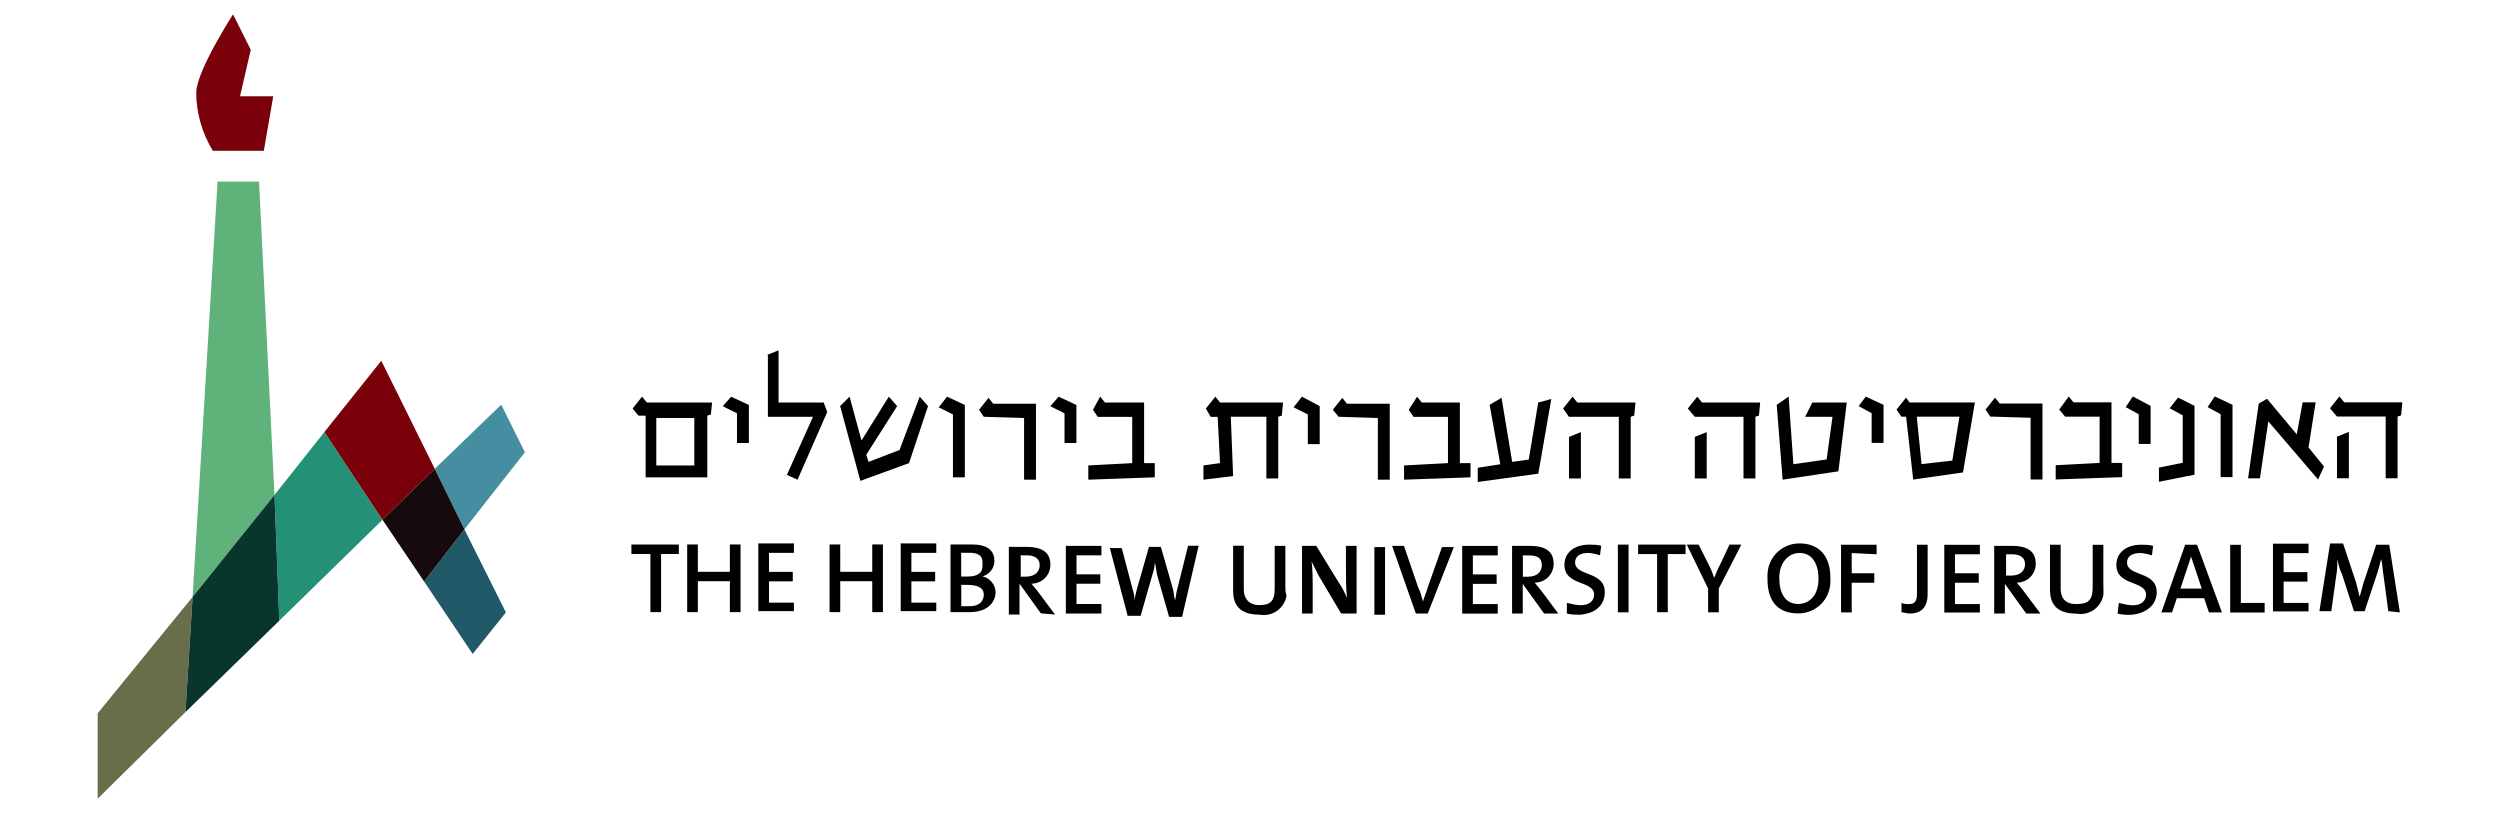
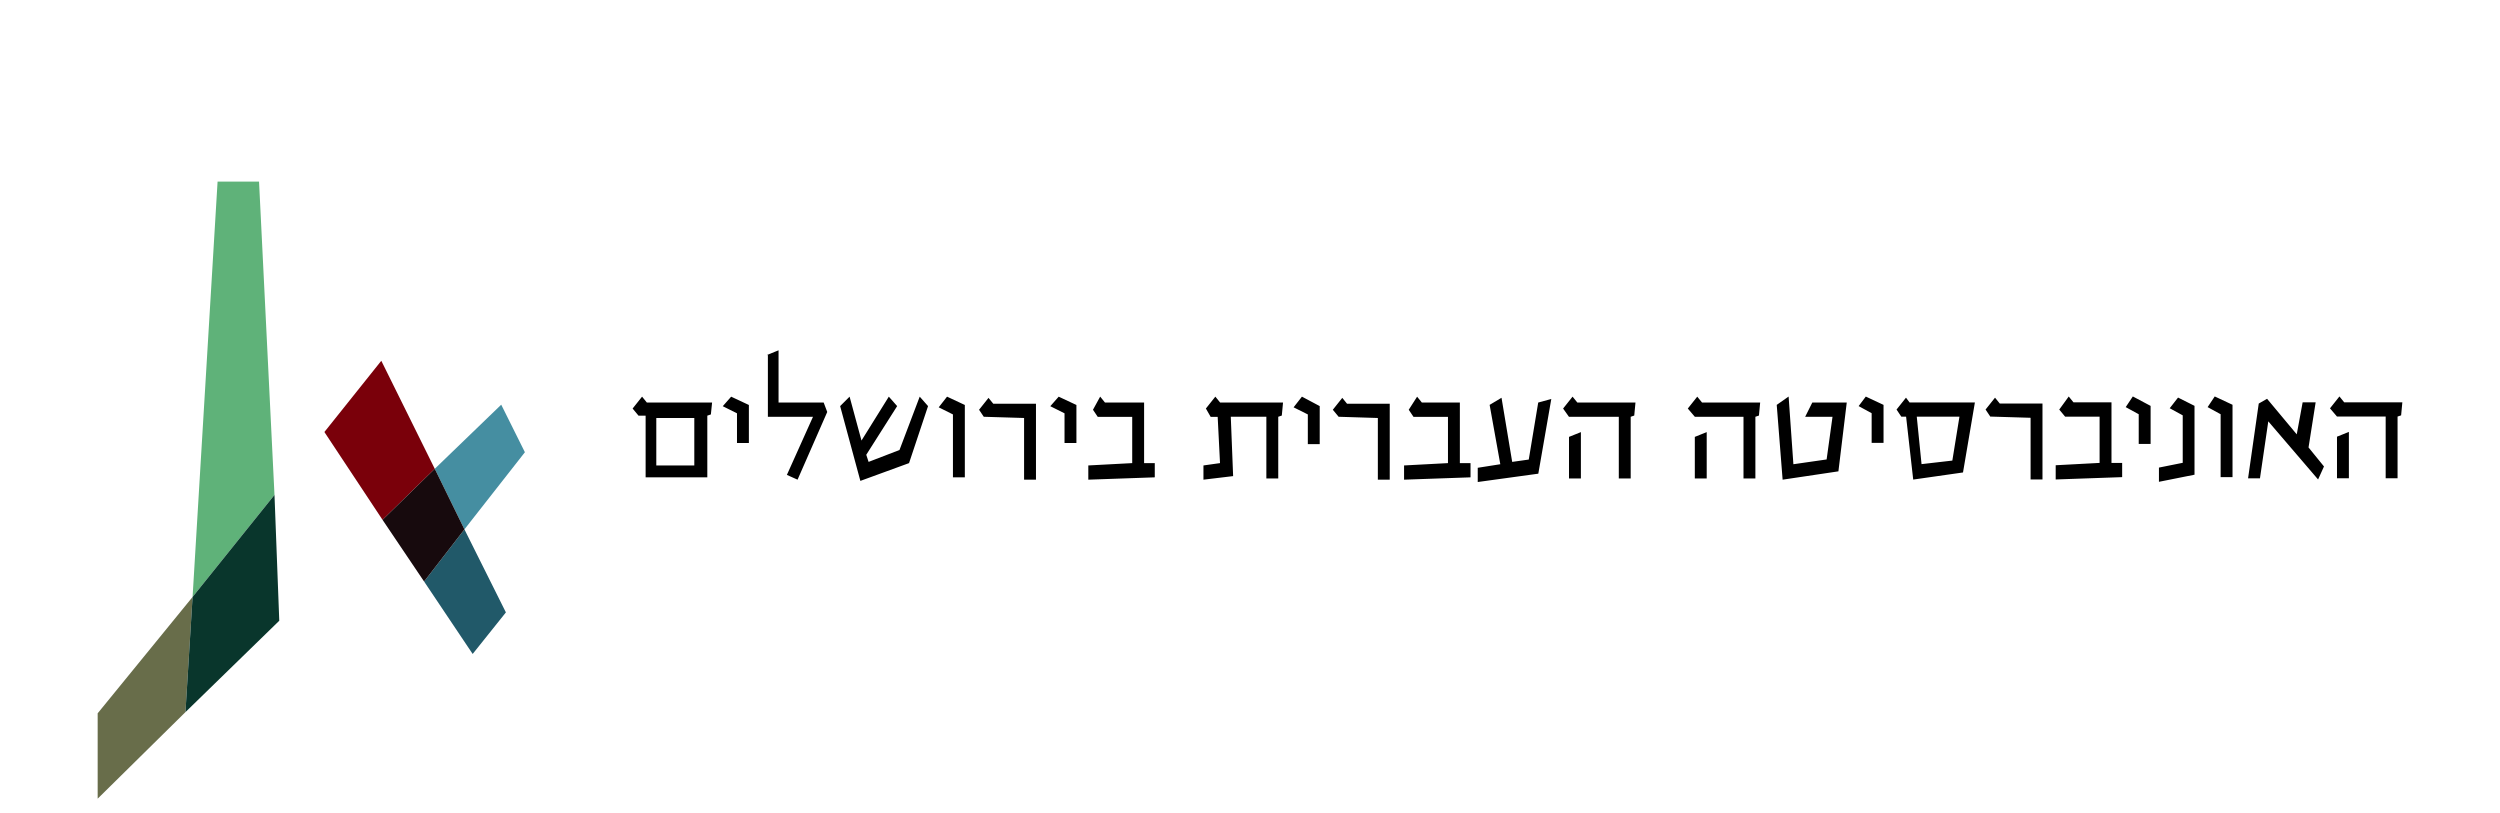
<svg xmlns="http://www.w3.org/2000/svg" id="uuid-b1f21606-0f2c-4e4d-b235-dcbdbba1b08c" viewBox="0 0 246 80">
  <defs>
    <style>.uuid-984c2e61-3b92-4479-8974-b369ae1aebd0{fill:#215969;}.uuid-ced6b441-f5ba-41d8-8f91-a90c457deba4{fill:#686d4a;}.uuid-8df03896-07fb-4c16-835d-a8db143897d2{fill:#249076;}.uuid-5f98adc7-c8a5-4e0e-a9be-fba4ca07fae0{fill:#7a000a;}.uuid-869ba79c-9206-4c92-8ba1-8a04e928c4e7{fill:#09362c;}.uuid-c4280a86-3bb3-4e77-bcda-55b9cdb3451f{fill:#458ea1;}.uuid-0e442157-fdcc-4a1f-bc36-f400d8a316a6{fill:#5fb279;}.uuid-08d97113-9a8b-496c-867b-595991bd01c3{fill:#170a0d;}</style>
  </defs>
  <path d="M231.13,42.51v4.55h-1.17v-4.09l1.17-.47Zm-1.17-1.52h4.79v6.07h1.17v-6.07l.35-.12,.12-1.28h-5.72l-.47-.58-.93,1.17,.7,.82Zm-2.8,3.04l.7-4.44h-1.28l-.58,3.15-2.92-3.5-.82,.47-1.05,7.36h1.17l.82-5.61,4.9,5.72,.58-1.28-1.52-1.87Zm-9.23-5.02l1.75,.82v7.12h-1.17v-6.19l-1.28-.7,.7-1.05Zm-1.99,.93v6.77l-3.5,.7v-1.4l2.34-.47v-4.67l-1.28-.7,.82-1.05,1.63,.82Zm-6.07-.93l1.75,.93v3.74h-1.17v-2.92l-1.28-.7,.7-1.05Zm-6.31,0l.47,.58h3.74v5.96h1.05v1.4l-6.54,.23v-1.4l4.32-.23v-4.55h-3.39l-.58-.7,.93-1.28Zm-7.71,1.99l-.47-.7,.93-1.17,.47,.58h4.2v7.47h-1.17v-6.07l-3.97-.12Zm-3.74,4.32l.7-4.32h-4.2l.47,4.67,3.04-.35Zm-4.2-5.72h6.42l-1.17,6.89-4.9,.7-.7-6.19h-.47l-.47-.7,.93-1.17,.35,.47Zm-4.32-.58l1.75,.82v3.74h-1.17v-2.92l-1.28-.7,.7-.93Zm-8.76,.82l.58,7.36,5.49-.82,.82-6.77h-3.39l-.7,1.4h2.69l-.58,4.2-3.27,.47-.47-6.66-1.17,.82Zm-6.89,2.69v4.55h-1.17v-4.09l1.17-.47Zm-1.17-1.52h4.79v6.07h1.17v-6.07l.35-.12,.12-1.28h-5.72l-.47-.58-.93,1.17,.7,.82Zm-11.21,1.52v4.55h-1.17v-4.09l1.17-.47Zm-1.17-1.52h4.9v6.07h1.17v-6.07l.35-.12,.12-1.28h-5.72l-.47-.58-.93,1.17,.58,.82Zm-1.75-1.75l-1.28,.35-.93,5.61-1.63,.23-1.05-6.31-1.17,.7,1.05,5.84-2.22,.35v1.4l5.96-.82,1.28-7.36Zm-13.2-.23l.47,.58h3.74v5.96h1.05v1.4l-6.54,.23v-1.4l4.32-.23v-4.55h-3.39l-.47-.7,.82-1.28Zm-7.71,1.99l-.58-.7,.93-1.17,.47,.58h4.2v7.47h-1.17v-6.07l-3.85-.12Zm-3.62-1.99l1.75,.93v3.74h-1.17v-2.92l-1.4-.7,.82-1.05Zm-8.99,1.99h.7l.23,4.55-1.63,.23v1.4l2.92-.35-.23-5.84h3.5v6.07h1.17v-6.07l.35-.12,.12-1.28h-6.19l-.47-.58-.93,1.17,.47,.82Zm-10.86-1.99l.47,.58h3.85v5.96h1.05v1.4l-6.54,.23v-1.4l4.32-.23v-4.55h-3.39l-.47-.7,.7-1.28Zm-4.09,0l1.75,.82v3.74h-1.17v-2.92l-1.4-.7,.82-.93Zm-7.36,1.99l-.47-.7,.93-1.17,.47,.58h4.2v7.47h-1.17v-6.07l-3.97-.12Zm-3.62-1.99l1.75,.82v7.12h-1.17v-6.19l-1.4-.7,.82-1.05Zm-2.69,0l-1.99,5.25-3.04,1.17-.23-.7,3.04-4.79-.82-.93-2.69,4.32-1.17-4.32-.93,.93,1.99,7.36,4.79-1.75,1.87-5.61-.82-.93Zm-15.06-4.09l1.17-.47v5.14h4.44l.35,.93-2.92,6.66-1.05-.47,2.57-5.72h-4.44v-6.07h-.12Zm-3.5,4.09l1.75,.82v3.74h-1.17v-2.92l-1.4-.7,.82-.93Zm-3.62,6.77h-3.74v-4.67h3.74v4.67Zm1.75-6.19h-6.42l-.47-.58-.93,1.17,.58,.7h.7v6.07h6.07v-6.07l.35-.12,.12-1.17Z" />
-   <path d="M236.15,60.26l-1.05-6.66h-1.28l-1.28,3.85c-.12,.47-.23,.82-.35,1.28h0c-.12-.47-.23-.93-.35-1.4l-1.28-3.85h-1.28l-1.05,6.66h1.17l.47-3.39c.12-.58,.12-1.17,.12-1.75h0c.12,.58,.23,1.05,.47,1.52l1.17,3.62h1.05l1.28-3.85c.12-.47,.23-.82,.35-1.28h0c.12,.47,.12,.93,.23,1.63l.47,3.5,1.17,.12Zm-8.99,0v-.93h-2.45v-2.1h2.34v-.93h-2.34v-1.87h2.45v-.93h-3.5v6.66h3.5v.12Zm-4.32,0v-.93h-2.34v-5.72h-1.05v6.66s3.39,0,3.39,0Zm-6.19-2.34h-2.1l.7-2.1c.12-.35,.23-.7,.35-1.05h0c.12,.35,.23,.7,.35,1.05l.7,2.1Zm1.99,2.34l-2.45-6.66h-1.17l-2.34,6.66h1.05l.47-1.4h2.69l.47,1.4h1.28Zm-6.42-1.99c0-2.1-2.92-1.52-2.92-2.92,0-.58,.47-.93,1.28-.93,.35,0,.82,.12,1.17,.23l.12-.93c-.35-.12-.82-.12-1.17-.12-1.52,0-2.45,.82-2.45,1.99,0,2.1,2.92,1.52,2.92,2.92,0,.7-.58,1.05-1.28,1.05-.47,0-.93-.12-1.4-.23l-.12,1.05c.47,.12,.93,.12,1.28,.12,1.63-.12,2.57-1.05,2.57-2.22m-5.25-.58v-4.09h-1.05v4.2c0,1.28-.47,1.63-1.63,1.63s-1.52-.7-1.52-1.52v-4.32h-1.05v4.44c0,1.17,.47,2.34,2.57,2.34,1.28,.23,2.45-.58,2.69-1.87,0-.35,0-.58,0-.82m-7.71-2.22c0,.7-.47,1.17-1.4,1.17h-.47v-2.1h.58c.82,0,1.28,.35,1.28,.93m1.52,4.9l-1.75-2.34-.58-.7c1.05,0,1.87-.82,1.87-1.87,0-1.28-.93-1.75-2.34-1.75h-1.75v6.66h1.05v-2.92h0l2.1,2.92h1.4Zm-5.96,0v-.93h-2.45v-2.1h2.34v-.93h-2.34v-1.87h2.45v-.93h-3.5v6.66h3.5v.12Zm-5.14-1.87v-4.9h-1.05v4.79c0,.82-.23,1.05-.82,1.05-.23,0-.47,0-.7-.12v.93c.23,0,.47,.12,.82,.12,1.28,0,1.75-.82,1.75-1.87m-5.02-3.97v-.93h-3.5v6.66h1.05v-2.92h2.22v-.93h-2.22v-1.99l2.45,.12Zm-5.72,2.45c0,1.63-.93,2.45-1.99,2.45-1.28,0-1.87-1.05-1.87-2.57s.93-2.45,1.99-2.45c1.17,0,1.87,.93,1.87,2.57m1.17-.12c0-2.22-1.17-3.39-3.04-3.39-1.75,0-3.15,1.4-3.15,3.15v.35c0,2.1,.93,3.39,3.04,3.39,1.75,0,3.15-1.4,3.15-3.15v-.35m-8.76-3.27h-1.17l-.93,1.99c-.23,.35-.35,.82-.58,1.28h0c-.12-.35-.23-.7-.47-1.17l-1.05-2.1h-1.17l2.1,4.32v2.34h1.05v-2.34l2.22-4.32Zm-5.49,.93v-.93h-4.67v.93h1.87v5.72h1.05v-5.72h1.75Zm-5.61-.93h-1.05v6.66h1.05v-6.66Zm-2.34,4.67c0-2.1-2.92-1.52-2.92-2.92,0-.58,.47-.93,1.28-.93,.35,0,.82,.12,1.17,.23l.12-.93c-.35-.12-.82-.12-1.17-.12-1.52,0-2.45,.82-2.45,1.99,0,2.1,2.92,1.52,2.92,2.92,0,.7-.58,1.05-1.28,1.05-.47,0-.93-.12-1.4-.23v1.05c.47,.12,.93,.12,1.28,.12,1.52-.12,2.45-.93,2.45-2.22m-6.19-2.69c0,.7-.47,1.17-1.4,1.17h-.47v-2.1h.58c.82,0,1.28,.23,1.28,.93m1.63,4.79l-1.75-2.34-.58-.7c1.05,0,1.87-.82,1.87-1.87,0-1.28-.93-1.75-2.34-1.75h-1.75v6.66h1.05v-2.92h0l2.1,2.92h1.4Zm-5.96,0v-.93h-2.45v-1.99h2.34v-.93h-2.34v-1.87h2.45v-.93h-3.5v6.66s3.5,0,3.5,0Zm-4.32-6.54h-1.17l-1.4,3.97c-.12,.47-.35,.93-.47,1.4h0c-.12-.47-.23-.93-.47-1.4l-1.4-4.09h-1.17l2.34,6.66h1.17l2.57-6.54Zm-6.77,0h-1.05v6.66h1.05v-6.66Zm-2.8,6.54v-6.66h-1.05v1.99c0,.93,0,2.45,.12,3.15-.23-.47-.47-1.05-.82-1.52l-2.22-3.62h-1.4v6.66h1.05v-2.22c0-.93,0-2.34-.12-2.92,.23,.47,.47,.93,.7,1.4l2.22,3.74h1.52Zm-7.01-2.57v-4.09h-1.05v4.2c0,1.28-.47,1.63-1.52,1.63s-1.52-.7-1.52-1.52v-4.32h-1.05v4.44c0,1.17,.47,2.34,2.57,2.34,1.28,.23,2.45-.58,2.69-1.87-.12-.35-.12-.58-.12-.82m-8.52-4.09h-1.05l-1.05,4.2c-.12,.35-.12,.7-.23,1.17h0c-.12-.35-.12-.82-.23-1.17l-1.17-4.09h-1.17l-1.17,4.09c-.12,.47-.23,.82-.23,1.28h0c0-.47-.12-.93-.23-1.28l-1.05-3.97h-1.17l1.75,6.66h1.28l1.17-4.09c.12-.35,.23-.82,.23-1.17h0c.12,.47,.12,.82,.23,1.28l1.17,4.09h1.28l1.63-7.01Zm-9.58,6.66v-.93h-2.45v-1.99h2.34v-.93h-2.34v-1.87h2.45v-.93h-3.5v6.66s3.5,0,3.5,0Zm-6.07-4.79c0,.7-.47,1.17-1.4,1.17h-.47v-2.1h.58c.82,0,1.28,.35,1.28,.93m1.52,4.9l-1.75-2.34-.58-.7c1.05,0,1.87-.82,1.87-1.87,0-1.28-.93-1.75-2.34-1.75h-1.75v6.66h1.05v-3.04h0l2.1,2.92,1.4,.12Zm-7.01-1.99c0,.7-.47,1.17-1.4,1.17h-.82v-2.1h.58c.93,0,1.63,.23,1.63,.93m-.12-2.8c0,.7-.47,1.05-1.52,1.05h-.58v-2.34h.82c.93,0,1.28,.35,1.28,.93m1.28,2.92c0-.7-.58-1.4-1.28-1.52h0c.7-.23,1.17-.82,1.17-1.52,0-1.05-.7-1.63-2.22-1.63h-2.1v6.66h1.87c1.99,0,2.57-1.17,2.57-1.99m-5.84,1.99v-.93h-2.45v-2.1h2.34v-.93h-2.34v-1.87h2.45v-.93h-3.5v6.66h3.5v.12Zm-5.25,0v-6.66h-1.05v2.69h-3.15v-2.69h-1.05v6.66h1.05v-3.04h3.15v3.04h1.05Zm-8.76,0v-.93h-2.45v-2.1h2.34v-.93h-2.34v-1.87h2.45v-.93h-3.5v6.66h3.5v.12Zm-5.25,0v-6.66h-1.05v2.69h-3.15v-2.69h-1.05v6.66h1.05v-3.04h3.15v3.04h1.05Zm-6.07-5.72v-.93h-4.67v.93h1.87v5.72h1.05v-5.72h1.75Z" />
  <polygon class="uuid-984c2e61-3b92-4479-8974-b369ae1aebd0" points="41.73 57.22 46.51 64.35 49.78 60.26 45.7 52.09 41.73 57.22" />
  <polygon class="uuid-ced6b441-f5ba-41d8-8f91-a90c457deba4" points="18.95 58.74 9.61 70.19 9.61 78.59 18.25 70.07 18.95 58.74" />
-   <polygon class="uuid-8df03896-07fb-4c16-835d-a8db143897d2" points="27.01 48.7 27.48 61.08 37.64 51.15 31.92 42.51 27.01 48.7" />
  <polygon class="uuid-5f98adc7-c8a5-4e0e-a9be-fba4ca07fae0" points="37.52 35.5 31.92 42.51 37.64 51.15 42.78 46.13 37.52 35.5" />
  <polygon class="uuid-c4280a86-3bb3-4e77-bcda-55b9cdb3451f" points="51.65 44.5 49.32 39.82 42.78 46.13 45.7 52.09 51.65 44.5" />
  <polygon class="uuid-08d97113-9a8b-496c-867b-595991bd01c3" points="41.73 57.22 45.7 52.09 42.78 46.13 37.64 51.15 41.73 57.22" />
  <polygon class="uuid-0e442157-fdcc-4a1f-bc36-f400d8a316a6" points="25.49 17.87 21.41 17.87 18.95 58.74 27.01 48.7 25.49 17.87" />
  <polygon class="uuid-869ba79c-9206-4c92-8ba1-8a04e928c4e7" points="18.95 58.74 18.25 70.07 27.48 61.08 27.01 48.7 18.95 58.74" />
-   <path class="uuid-5f98adc7-c8a5-4e0e-a9be-fba4ca07fae0" d="M24.68,4.91l-1.75-3.5s-3.62,5.61-3.62,7.71c0,1.99,.58,3.97,1.63,5.72h5.02l.93-5.37h-3.27l1.05-4.55Z" />
</svg>